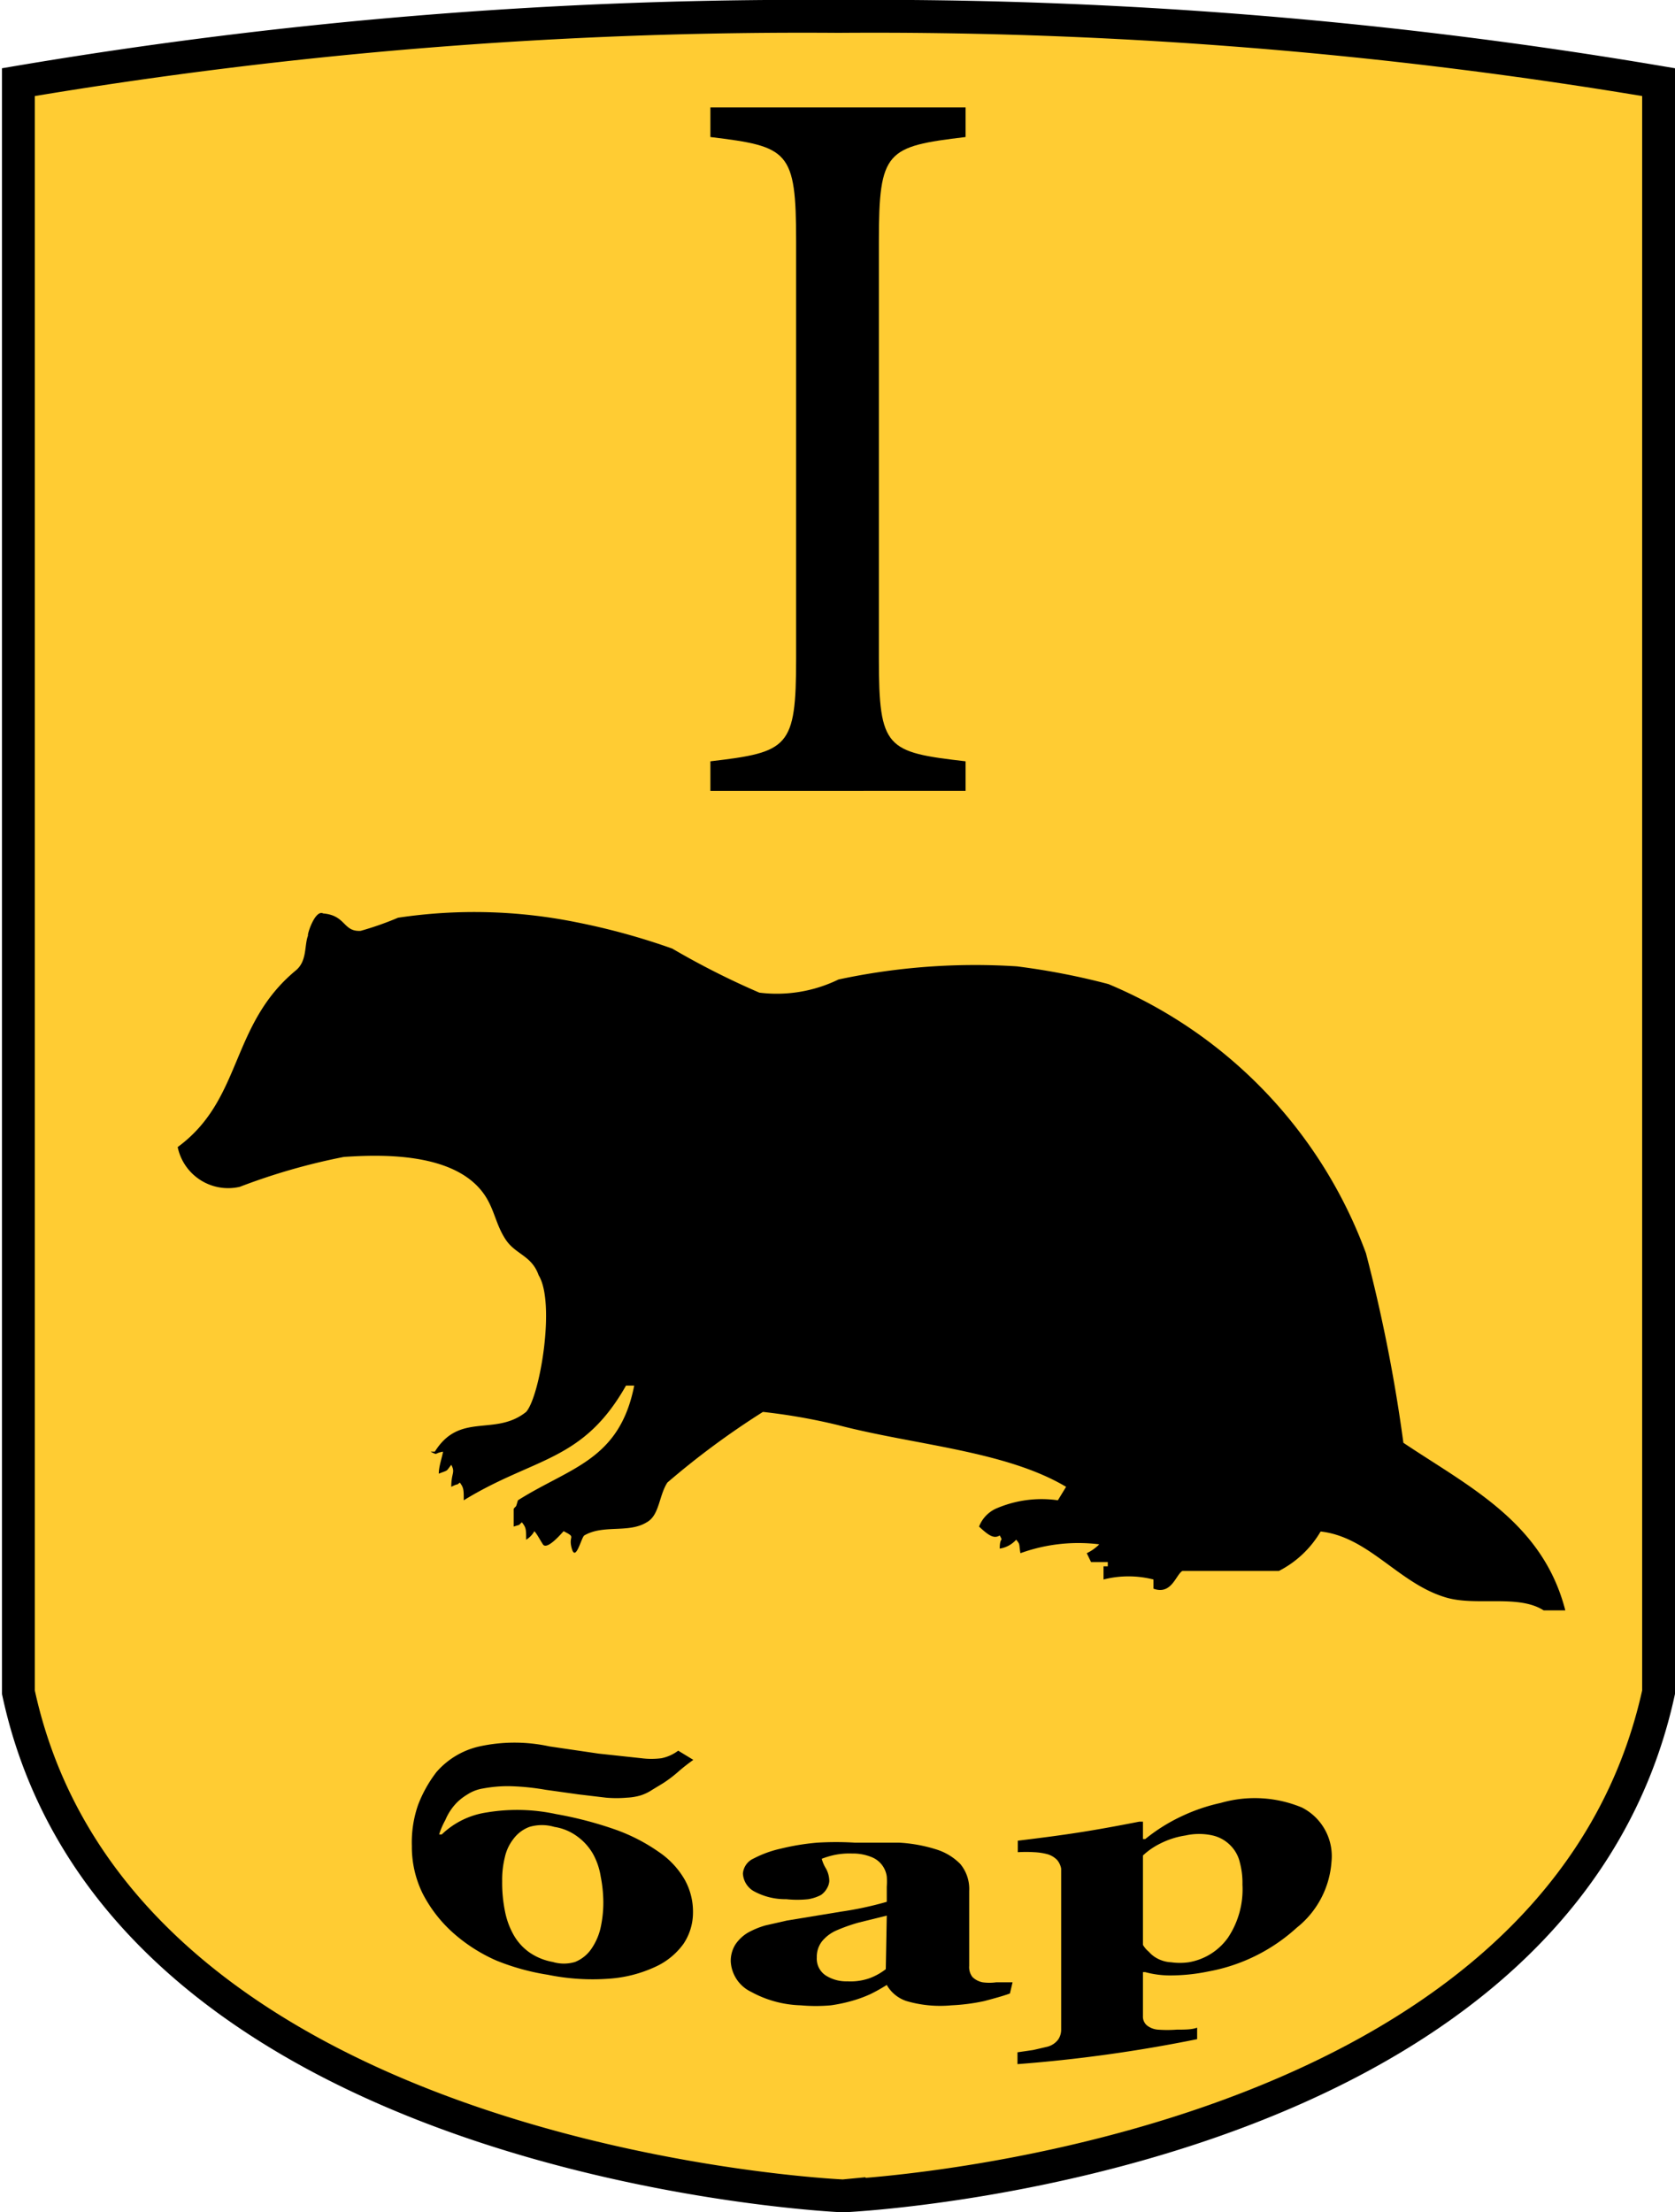
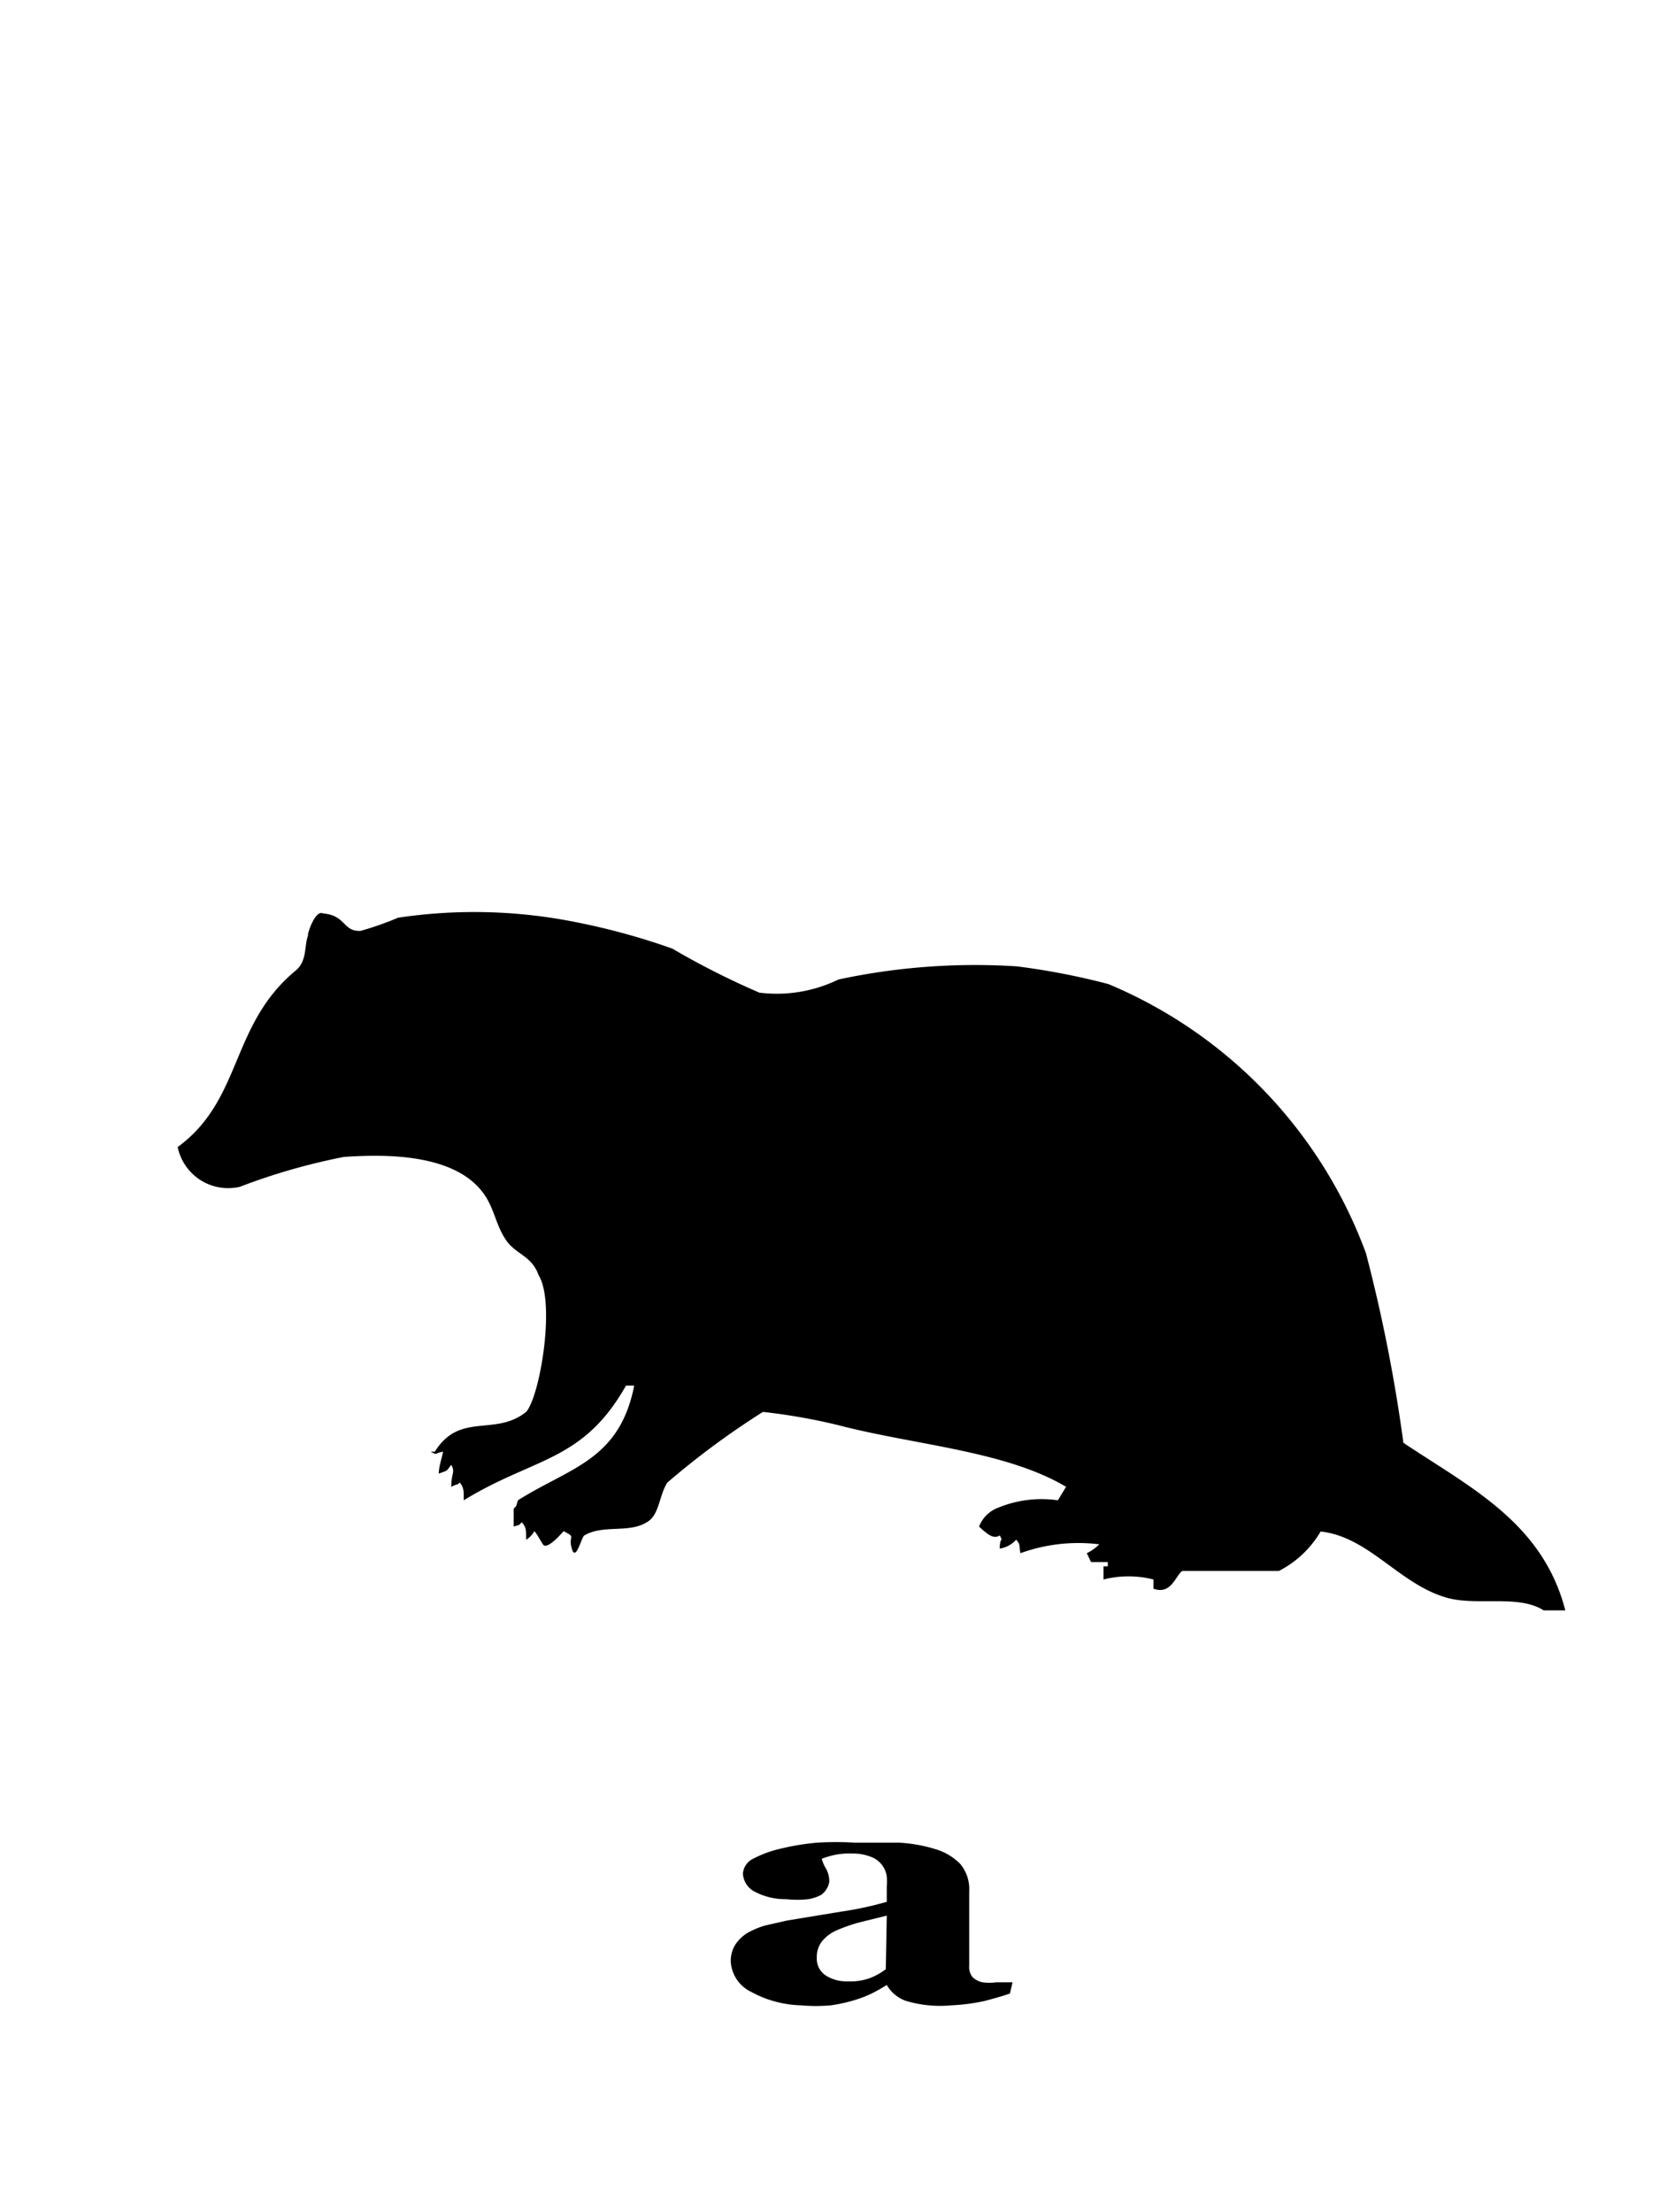
<svg xmlns="http://www.w3.org/2000/svg" viewBox="0 0 51 67.33">
  <defs>
    <style>.cls-1{fill:#fc3;}.cls-2{fill:none;stroke:#000;stroke-miterlimit:10;}.cls-3{fill-rule:evenodd;}</style>
  </defs>
  <title>1bar</title>
  <g id="Слой_2" data-name="Слой 2">
    <g id="Слой_1-2" data-name="Слой 1">
-       <path class="cls-1" d="M25.67,69.16s21.68-.94,24.83-15.33v-49a143.22,143.22,0,0,0-25-2h.06a143.22,143.22,0,0,0-25,2v49C3.65,68.22,25.67,69.16,25.67,69.16l.73-.07" transform="translate(0 -2.33)" />
-       <path class="cls-2" d="M25.67,69.16s21.68-.94,24.83-15.33v-49a143.22,143.22,0,0,0-25-2h.06a143.22,143.22,0,0,0-25,2v49C3.65,68.22,25.67,69.16,25.67,69.16l.73-.07" transform="translate(0 -2.33)" />
-       <path d="M21.63,26.4v-.9c2.38-.28,2.61-.41,2.61-3.13V9.67c0-2.76-.23-2.88-2.61-3.17V5.6H29.4v.9c-2.41.29-2.64.41-2.64,3.17v12.7c0,2.75.23,2.85,2.64,3.13v.9Z" transform="translate(0 -2.33)" />
-       <path d="M13.37,58.16l.08,0a2.5,2.5,0,0,1,1.37-.67,5.62,5.62,0,0,1,2.11.05,11.48,11.48,0,0,1,1.83.48,5.52,5.52,0,0,1,1.31.68,2.56,2.56,0,0,1,.78.84,2,2,0,0,1,.25,1,1.71,1.71,0,0,1-.29.95,2.16,2.16,0,0,1-.86.7,4,4,0,0,1-1.41.36,6.79,6.79,0,0,1-1.86-.12A7.07,7.07,0,0,1,15.12,62a5,5,0,0,1-1.34-.86,4.15,4.15,0,0,1-.91-1.18,3.22,3.22,0,0,1-.33-1.45,3.46,3.46,0,0,1,.19-1.25,3.93,3.93,0,0,1,.56-1,2.44,2.44,0,0,1,1.31-.78,5,5,0,0,1,2.13,0l1.5.22,1.3.14a2.36,2.36,0,0,0,.61,0,1.27,1.27,0,0,0,.51-.23l.46.28a5.9,5.9,0,0,0-.47.37,3.79,3.79,0,0,1-.45.34l-.33.2a1.41,1.41,0,0,1-.35.17,1.75,1.75,0,0,1-.42.07,3.68,3.68,0,0,1-.64,0l-.84-.1-1-.14a7.36,7.36,0,0,0-1.12-.11,4.16,4.16,0,0,0-.78.07,1.23,1.23,0,0,0-.49.19,1.65,1.65,0,0,0-.3.23,1.7,1.7,0,0,0-.36.54A2.42,2.42,0,0,0,13.37,58.16ZM18,61.65a1.86,1.86,0,0,0,.28-.62,3.58,3.58,0,0,0,.09-.83,4.18,4.18,0,0,0-.08-.76,2.09,2.09,0,0,0-.23-.68,1.7,1.7,0,0,0-.47-.53,1.58,1.58,0,0,0-.71-.3,1.34,1.34,0,0,0-.76,0,1.07,1.07,0,0,0-.49.37,1.38,1.38,0,0,0-.26.56,2.84,2.84,0,0,0-.08.72,4.35,4.35,0,0,0,.09.94,2.38,2.38,0,0,0,.26.7,1.64,1.64,0,0,0,.48.53,1.8,1.8,0,0,0,.71.29,1.18,1.18,0,0,0,.68,0A1.1,1.1,0,0,0,18,61.65Z" transform="translate(0 -2.33)" />
      <path d="M30.75,63c-.22.08-.48.15-.78.23a6,6,0,0,1-1,.13,3.65,3.65,0,0,1-1.37-.13,1.08,1.08,0,0,1-.6-.49h0a5.14,5.14,0,0,1-.5.28,3.84,3.84,0,0,1-.51.19,4.77,4.77,0,0,1-.69.15,5.17,5.17,0,0,1-.92,0,3.34,3.34,0,0,1-1.51-.41,1.09,1.09,0,0,1-.62-.92.94.94,0,0,1,.14-.52,1.2,1.2,0,0,1,.38-.36,2.56,2.56,0,0,1,.53-.22l.66-.15,1.64-.27a10.41,10.41,0,0,0,1.4-.3v-.46a2.11,2.11,0,0,0,0-.31.74.74,0,0,0-.46-.59,1.5,1.5,0,0,0-.6-.11,2.23,2.23,0,0,0-.56.05,2.66,2.66,0,0,0-.36.11,1.11,1.11,0,0,0,.13.3.8.8,0,0,1,.1.38.49.49,0,0,1-.06.2A.61.61,0,0,1,25,60a1.28,1.28,0,0,1-.39.13,3.13,3.13,0,0,1-.67,0,2,2,0,0,1-1-.25.66.66,0,0,1-.32-.53.55.55,0,0,1,.33-.46,3.35,3.35,0,0,1,.83-.3,7.21,7.21,0,0,1,1.1-.18,9.32,9.32,0,0,1,1.15,0c.49,0,.94,0,1.35,0a4.57,4.57,0,0,1,1.11.2,1.75,1.75,0,0,1,.75.45,1.19,1.19,0,0,1,.27.82c0,.36,0,.79,0,1.28s0,.83,0,1a.49.49,0,0,0,.1.34.61.61,0,0,0,.31.16,1.57,1.57,0,0,0,.41,0l.5,0ZM27,60.63l-.85.21a5.16,5.16,0,0,0-.68.24,1.18,1.18,0,0,0-.44.33.76.76,0,0,0-.16.49.61.61,0,0,0,.27.55,1.16,1.16,0,0,0,.66.18,1.74,1.74,0,0,0,.69-.1,1.87,1.87,0,0,0,.48-.27Z" transform="translate(0 -2.33)" />
-       <path d="M40.54,59a2.81,2.81,0,0,1-1.06,2,5.43,5.43,0,0,1-2.69,1.33,5.7,5.7,0,0,1-1.18.12,2.87,2.87,0,0,1-.74-.1H34.8v1.34a.35.35,0,0,0,.12.28.62.62,0,0,0,.33.13,3.92,3.92,0,0,0,.58,0c.25,0,.46,0,.62-.06v.35a44.4,44.4,0,0,1-5.47.76v-.36l.48-.07.43-.1a.6.6,0,0,0,.33-.22.53.53,0,0,0,.09-.3v-4.9a.57.57,0,0,0-.12-.26.67.67,0,0,0-.3-.18,1.89,1.89,0,0,0-.4-.06,4.17,4.17,0,0,0-.5,0v-.35c1.48-.18,2.22-.29,3.7-.58l.11,0v.53h.07a5.37,5.37,0,0,1,1.1-.69,5.5,5.5,0,0,1,1.2-.41,3.74,3.74,0,0,1,2.47.14A1.66,1.66,0,0,1,40.54,59Zm-2.71.68a2.41,2.41,0,0,0-.08-.67,1.07,1.07,0,0,0-.29-.52,1.1,1.1,0,0,0-.54-.3,1.88,1.88,0,0,0-.82,0,2.55,2.55,0,0,0-.78.25,2.18,2.18,0,0,0-.52.36v2.72a.77.77,0,0,0,.18.21.88.88,0,0,0,.25.2,1,1,0,0,0,.43.12,1.93,1.93,0,0,0,.53,0,1.84,1.84,0,0,0,1.2-.75A2.65,2.65,0,0,0,37.83,59.69Z" transform="translate(0 -2.33)" />
      <path class="cls-3" d="M9.84,30.13c.7.06.6.56,1.14.53a9.5,9.5,0,0,0,1.14-.4,15.68,15.68,0,0,1,5.44.14,20.64,20.64,0,0,1,2.91.8,24.35,24.35,0,0,0,2.65,1.34,4.29,4.29,0,0,0,2.41-.4,19.86,19.86,0,0,1,5.43-.4,21.49,21.49,0,0,1,2.79.54,14.19,14.19,0,0,1,7.84,8.19,48.25,48.25,0,0,1,1.14,5.77c2,1.34,4.24,2.42,4.93,5.1H47c-.78-.5-2.07-.11-3-.4-1.42-.43-2.33-1.84-3.79-2a3.12,3.12,0,0,1-1.27,1.2H36c-.2.12-.33.74-.88.54V50.4a3.09,3.09,0,0,0-1.52,0V50h.13v-.13h-.51s0,0-.13-.27a1.36,1.36,0,0,0,.38-.27,5.18,5.18,0,0,0-2.4.27c-.05-.28,0-.26-.13-.41a.84.84,0,0,1-.5.27c0-.39.12-.18,0-.4-.18.11-.34,0-.63-.27a1,1,0,0,1,.5-.54,3.48,3.48,0,0,1,1.9-.26l.25-.41c-1.85-1.1-4.62-1.27-6.95-1.88a18.11,18.11,0,0,0-2.28-.4,24.64,24.64,0,0,0-2.91,2.15c-.26.4-.24,1-.63,1.21-.55.34-1.32.06-1.9.4-.09.06-.26.82-.38.4s.16-.32-.25-.53c-.16.18-.52.57-.63.4s-.17-.3-.26-.4a.69.69,0,0,1-.25.26c0-.31,0-.37-.13-.53-.13.11,0,.05-.25.13v-.54c.1-.13.05,0,.13-.26,1.58-1,3.09-1.21,3.54-3.49h-.25c-1.32,2.33-2.79,2.17-4.94,3.49,0-.32,0-.38-.12-.54-.13.11,0,0-.26.13,0-.43.13-.43,0-.67-.17.22-.08.15-.38.27,0-.22.09-.45.13-.67-.29.05-.14.12-.38,0h.13c.76-1.22,1.83-.45,2.78-1.21.42-.47.9-3.32.38-4.16-.21-.6-.7-.63-1-1.08s-.34-.9-.63-1.34c-.89-1.35-3.23-1.25-4.3-1.18a19.15,19.15,0,0,0-3.17.91,1.57,1.57,0,0,1-1.89-1.21C7.39,35.79,7,33.53,9,31.87c.36-.29.26-.77.38-1.07C9.34,30.8,9.59,30,9.84,30.13Z" transform="translate(0 -2.33)" />
    </g>
  </g>
</svg>